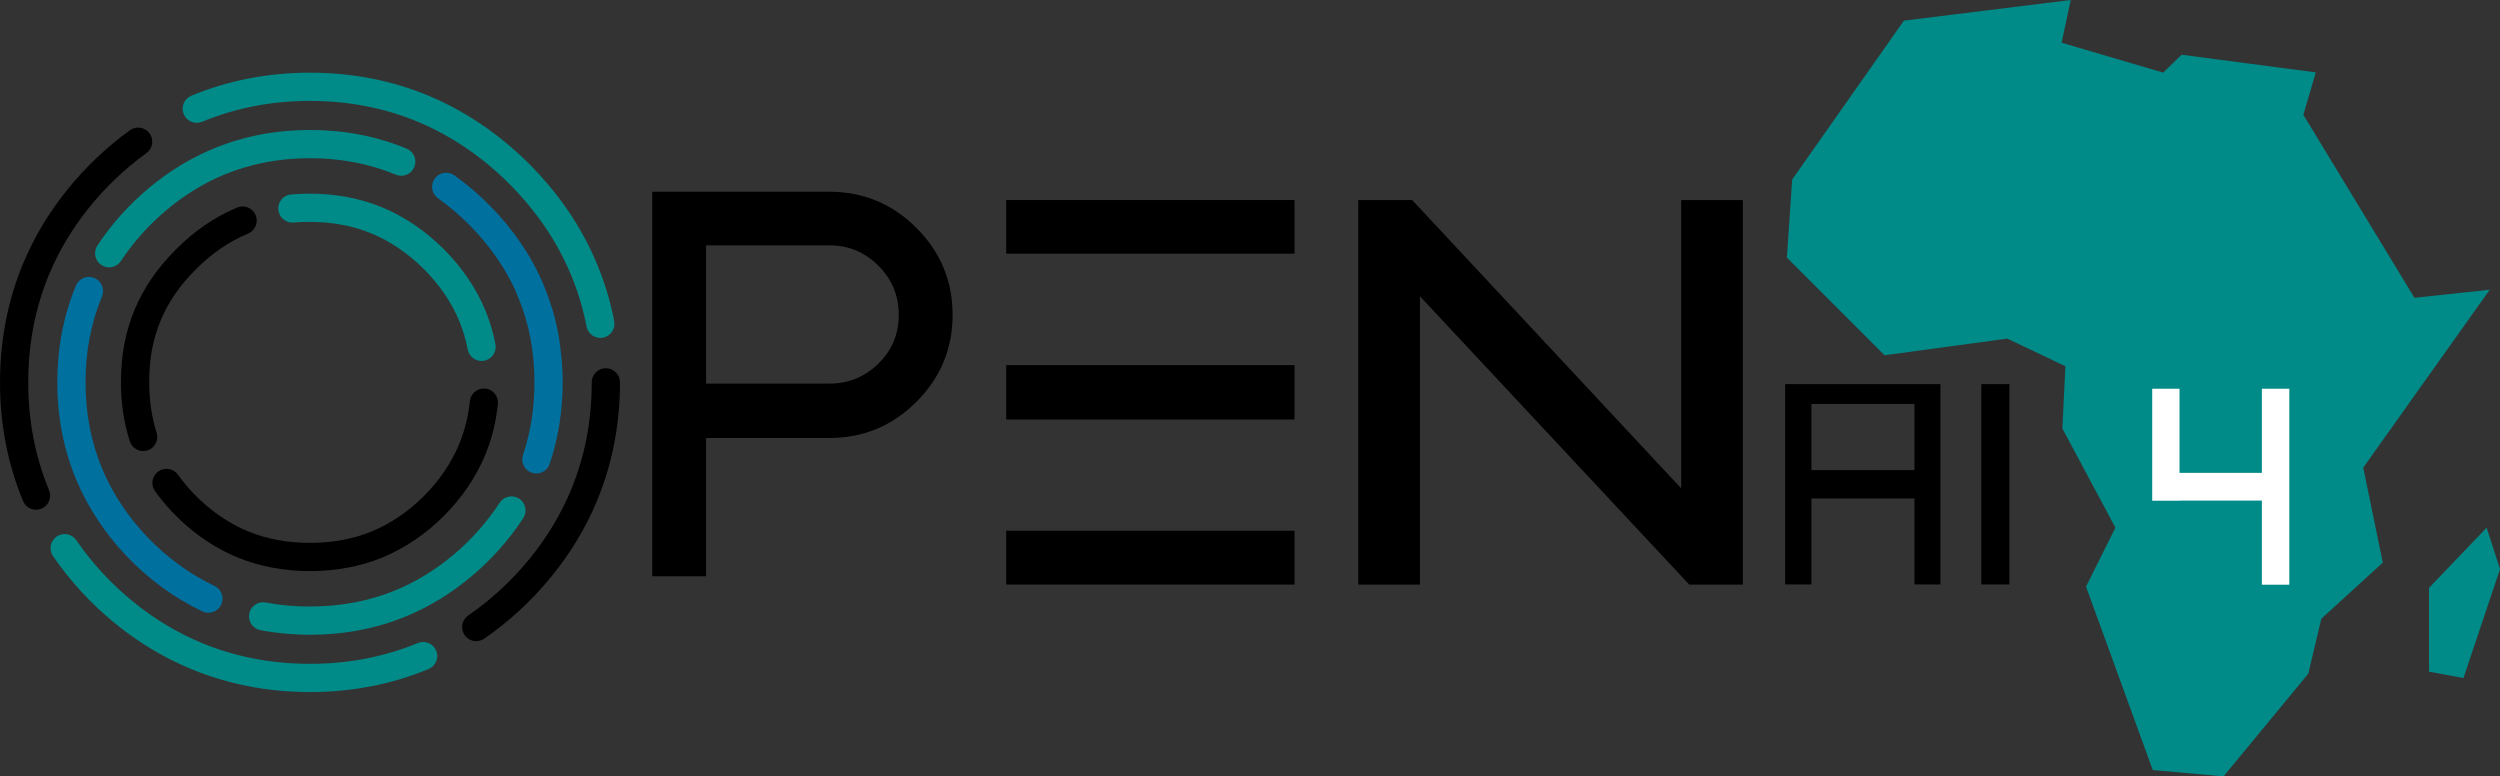
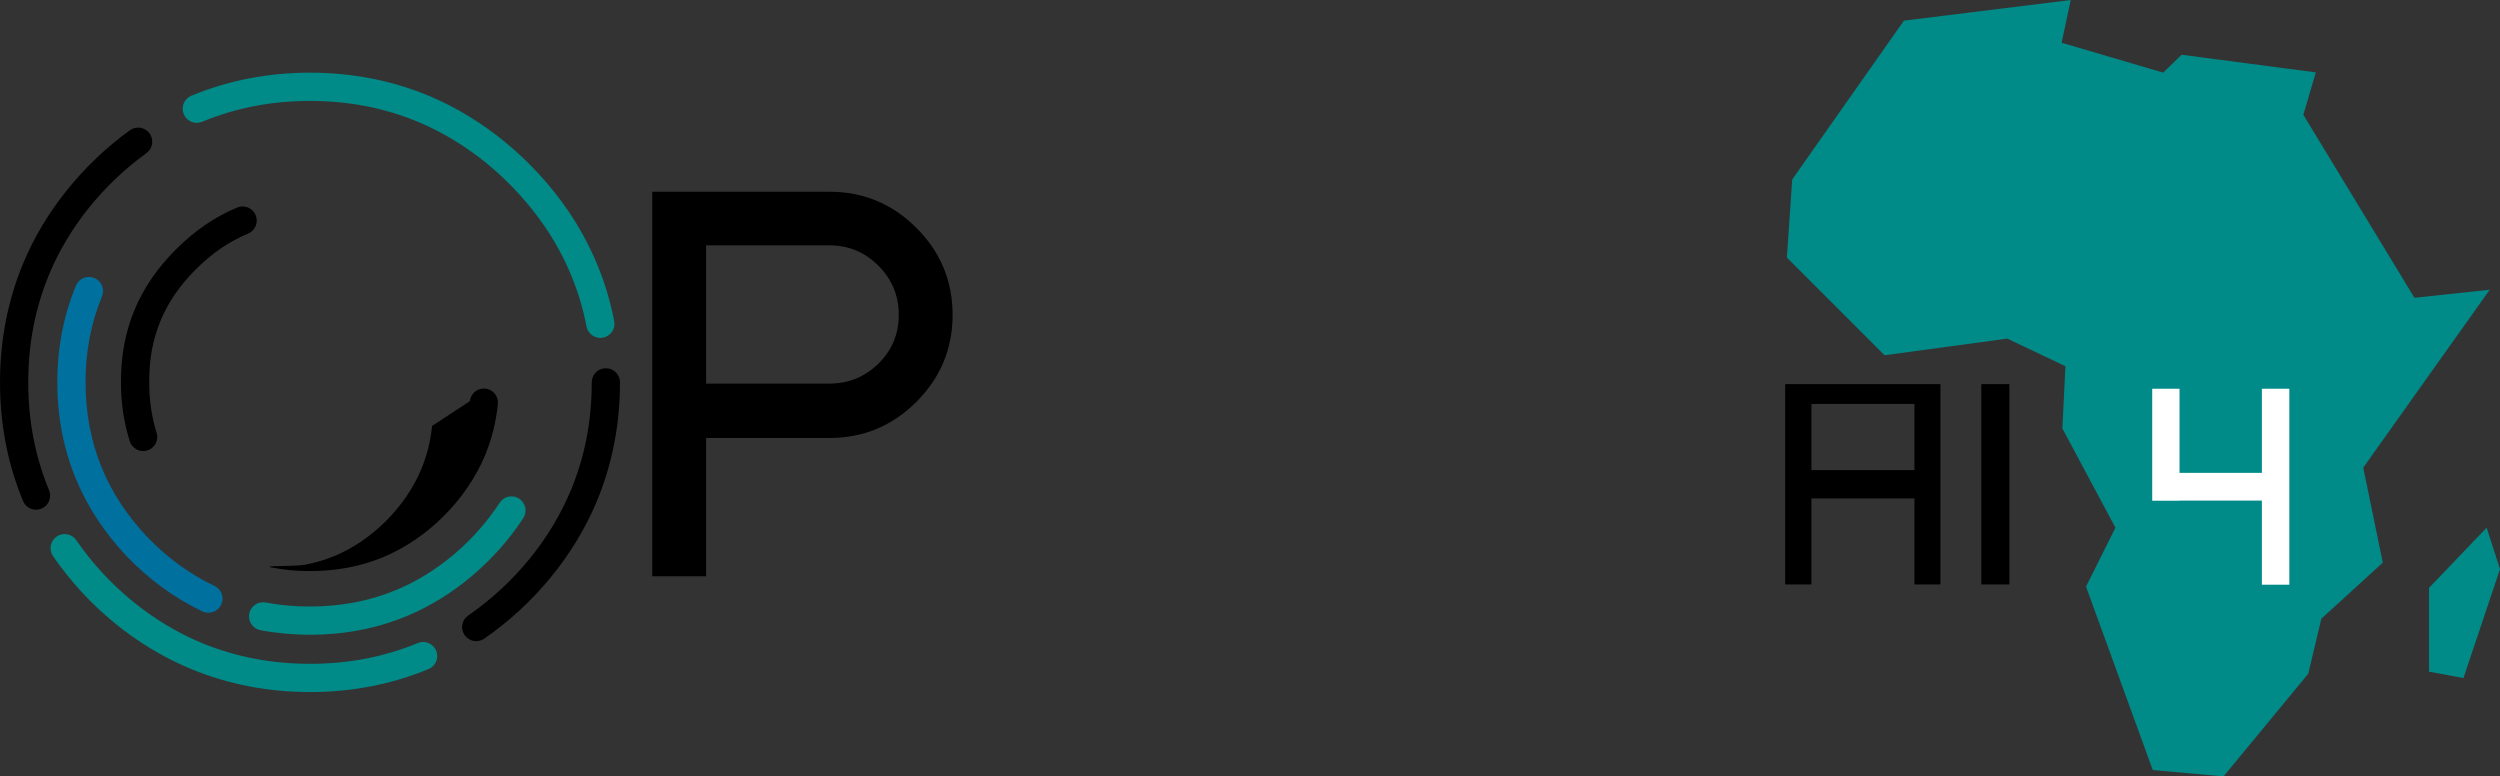
<svg xmlns="http://www.w3.org/2000/svg" id="Layer_1" data-name="Layer 1" viewBox="0 0 3340.2 1037.31">
  <rect x="0" y="0" width="3340.2" height="1037.31" fill="#333333" stroke="none" />
  <defs>
    <style>
      .cls-1 {
        fill: #00709f;
      }

      .cls-1, .cls-2, .cls-3 {
        fill-rule: evenodd;
      }

      .cls-4 {
        fill: #fff;
      }

      .cls-3 {
        fill: #008a88;
      }
    </style>
  </defs>
  <g>
    <path class="cls-3" d="M270.09,162.7c-9.6,3.99-20.63-.56-24.62-10.17-3.99-9.61.56-20.63,10.17-24.62,24.79-10.27,50.43-17.97,76.92-23.11,26.49-5.13,53.69-7.7,81.61-7.7s55.19,2.56,81.67,7.7c26.5,5.13,52.11,12.84,76.85,23.11,36.8,15.27,71.63,36.73,102.97,62.59,32.05,26.44,60.39,57.43,83.37,91.05,15.21,22.26,28.12,46.01,38.48,70.83,10.3,24.66,18.08,50.38,23.12,76.73,1.96,10.22-4.75,20.08-14.96,22.04-10.22,1.95-20.08-4.74-22.04-14.96-4.55-23.79-11.59-47.05-20.91-69.36-9.37-22.44-21.04-43.93-34.79-64.05-21.06-30.82-46.95-59.15-76.15-83.24-28.44-23.46-60.08-42.95-93.54-56.84-22.38-9.29-45.54-16.26-69.48-20.9-23.95-4.64-48.81-6.96-74.59-6.96s-50.59,2.32-74.54,6.96c-23.94,4.64-47.13,11.61-69.55,20.9Z" />
    <path class="cls-2" d="M65.55,655.08c3.95,9.61-.64,20.6-10.24,24.54-9.61,3.95-20.6-.64-24.54-10.24-10.27-24.82-17.96-50.44-23.07-76.85-5.13-26.49-7.69-53.72-7.69-81.65s2.57-55.22,7.69-81.71c5.13-26.5,12.82-52.12,23.07-76.86,14.44-34.85,34.35-67.92,58.41-97.93,24.35-30.39,52.93-57.61,84.35-80.33,8.43-6.11,20.21-4.22,26.31,4.2,6.11,8.42,4.23,20.21-4.2,26.31-28.79,20.82-54.92,45.69-77.12,73.4-21.8,27.21-39.85,57.19-52.95,88.8-9.27,22.37-16.23,45.53-20.86,69.49-4.63,23.95-6.95,48.83-6.95,74.64s2.32,50.63,6.96,74.58c4.65,24.05,11.61,47.26,20.86,69.62Z" />
    <path class="cls-3" d="M558.23,859.14c9.61-3.95,20.6.64,24.54,10.25,3.95,9.6-.64,20.6-10.25,24.54-24.82,10.26-50.41,17.94-76.78,23.03-26.47,5.12-53.66,7.68-81.57,7.68s-55.21-2.56-81.73-7.68c-26.42-5.1-52.06-12.77-76.93-23.03-36.78-15.17-71.39-36.16-102.42-61.53-31.38-25.66-59.3-55.96-82.27-89.42-5.86-8.59-3.65-20.3,4.94-26.16,8.59-5.86,20.31-3.65,26.17,4.94,20.84,30.35,46.31,57.96,75.05,81.46,28.37,23.2,59.75,42.28,92.84,55.93,22.39,9.23,45.62,16.18,69.71,20.82,23.97,4.63,48.86,6.94,74.66,6.94s50.56-2.31,74.49-6.94c24.03-4.65,47.21-11.59,69.56-20.82Z" />
    <path class="cls-2" d="M790.61,510.87c0-10.42,8.45-18.87,18.87-18.87s18.87,8.45,18.87,18.87c0,28-2.58,55.25-7.72,81.76-5.15,26.53-12.87,52.17-23.15,76.92-15.07,36.25-36.07,70.65-61.52,101.7-25.67,31.31-55.86,59.18-89.05,82.07-8.55,5.9-20.26,3.76-26.17-4.79-5.9-8.55-3.76-20.26,4.79-26.16,30.35-20.93,57.94-46.39,81.38-74.99,23.04-28.1,42.07-59.3,55.77-92.27,9.31-22.4,16.29-45.58,20.94-69.55,4.65-23.97,6.98-48.87,6.98-74.68Z" />
-     <path class="cls-3" d="M392.18,297.32c-10.38.85-19.49-6.87-20.34-17.25-.85-10.38,6.87-19.49,17.25-20.34,3.38-.28,7.64-.52,12.65-.71,5.22-.2,9.33-.3,12.44-.3,16.74,0,33.54,1.48,50.19,4.65,15.97,3.04,31.61,7.61,46.72,13.89,29.76,12.36,57.92,31.76,81.67,55.47,23.73,23.68,43.17,51.75,55.52,81.47,3.07,7.39,5.72,14.86,7.97,22.37,2.29,7.64,4.18,15.44,5.71,23.37,1.95,10.22-4.75,20.08-14.96,22.04-10.22,1.95-20.08-4.74-22.04-14.96-1.27-6.57-2.88-13.14-4.83-19.68-1.9-6.35-4.11-12.59-6.64-18.69-10.46-25.16-27-49.01-47.27-69.23-20.35-20.31-44.34-36.87-69.59-47.36-12.75-5.3-25.87-9.14-39.2-11.67-14.02-2.67-28.51-3.91-43.26-3.91-4.73,0-8.49.05-11.12.15-2.84.11-6.44.34-10.88.71Z" />
    <path class="cls-2" d="M209.25,578.21c3.13,9.89-2.34,20.45-12.24,23.59-9.89,3.13-20.45-2.35-23.59-12.24-4.06-12.73-6.98-25.5-8.87-38.23-2-13.46-2.94-26.97-2.94-40.46,0-8.23.3-16.61.99-25.11.67-8.33,1.77-16.82,3.38-25.43,1.53-8.15,3.43-16.09,5.73-23.78,2.3-7.71,5.01-15.33,8.15-22.83,3.02-7.23,6.51-14.47,10.46-21.69,3.89-7.12,8.12-14,12.66-20.59,9.17-13.33,20.31-26.5,32.45-38.59,12.21-12.16,25.48-23.27,38.83-32.41,6.84-4.68,13.71-8.87,20.57-12.6,7.15-3.88,14.51-7.4,22.04-10.56,9.61-4.03,20.66.49,24.69,10.1,4.03,9.61-.49,20.66-10.1,24.69-6.35,2.67-12.58,5.65-18.65,8.94-6.14,3.33-11.93,6.85-17.33,10.54-11.52,7.87-22.97,17.47-33.52,27.98-10.55,10.5-20.17,21.87-28.03,33.28-3.86,5.6-7.39,11.34-10.59,17.2-3.12,5.71-6.02,11.77-8.69,18.15-2.6,6.23-4.88,12.62-6.82,19.15-1.99,6.68-3.6,13.34-4.84,19.95-1.29,6.87-2.19,14.06-2.79,21.45-.59,7.23-.84,14.65-.84,22.16,0,11.87.8,23.58,2.5,35,1.66,11.17,4.1,21.99,7.4,32.34Z" />
-     <path class="cls-2" d="M627.77,535.98c1.06-10.34,10.3-17.86,20.64-16.8,10.34,1.06,17.86,10.3,16.8,20.64-1.23,11.82-3.23,23.51-6.08,34.97-2.79,11.25-6.38,22.28-10.83,33.01-12.4,29.91-31.71,57.99-55.38,81.65-23.57,23.56-51.62,42.82-81.6,55.2-15.18,6.27-30.79,10.79-46.64,13.77-16.79,3.15-33.69,4.61-50.51,4.61s-33.7-1.45-50.49-4.61c-15.84-2.97-31.44-7.49-46.61-13.75-21.46-8.86-41.9-21.21-60.38-36.11-18.81-15.16-35.65-32.93-49.57-52.34-6.07-8.47-4.12-20.25,4.35-26.31,8.47-6.06,20.25-4.12,26.31,4.35,12.04,16.79,26.48,32.07,42.49,44.97,15.8,12.74,33.1,23.23,51.09,30.66,12.66,5.23,25.8,9.02,39.24,11.54,14.09,2.64,28.69,3.87,43.56,3.87s29.48-1.22,43.58-3.87c13.45-2.52,26.59-6.32,39.27-11.56,25.3-10.45,49.14-26.88,69.37-47.1,20.17-20.16,36.6-44.03,47.13-69.42,3.75-9.05,6.75-18.25,9.07-27.56,2.44-9.82,4.15-19.78,5.19-29.81Z" />
-     <path class="cls-1" d="M734.43,619.78c-3.29,9.85-13.96,15.16-23.81,11.87-9.85-3.3-15.16-13.96-11.87-23.81,5.19-15.38,8.99-31.04,11.51-46.93,2.56-16.15,3.79-32.86,3.79-50.04,0-10.71-.45-20.91-1.35-30.56-.91-9.69-2.32-19.61-4.26-29.74-1.73-9.07-4-18.2-6.78-27.36-.15-.5-.28-1-.39-1.51-2.54-8.18-5.64-16.62-9.28-25.28l-4.03-9.6c-.11-.26-.21-.52-.31-.79-3.07-6.59-6.47-13.16-10.18-19.68-3.89-6.85-8.15-13.65-12.75-20.38-10.59-15.5-22.76-30.29-36.16-43.95-13.33-13.58-27.88-26.09-43.34-37.11-8.47-6.02-10.45-17.77-4.42-26.24,6.02-8.47,17.77-10.45,26.24-4.42,17.28,12.32,33.52,26.27,48.35,41.39,15.04,15.34,28.64,31.86,40.43,49.11,5.05,7.38,9.84,15.06,14.37,23.04,4.1,7.22,7.96,14.7,11.56,22.44.36.64.7,1.31.99,2.01l4.03,9.6c3.81,9.08,7.29,18.71,10.43,28.88.21.52.4,1.05.56,1.6,3.05,10.07,5.61,20.47,7.67,31.19,2.06,10.79,3.63,21.95,4.7,33.42,1.1,11.77,1.64,23.1,1.64,33.95,0,18.61-1.42,37.28-4.38,55.94-2.85,17.97-7.14,35.65-12.99,52.97Z" />
+     <path class="cls-2" d="M627.77,535.98c1.06-10.34,10.3-17.86,20.64-16.8,10.34,1.06,17.86,10.3,16.8,20.64-1.23,11.82-3.23,23.51-6.08,34.97-2.79,11.25-6.38,22.28-10.83,33.01-12.4,29.91-31.71,57.99-55.38,81.65-23.57,23.56-51.62,42.82-81.6,55.2-15.18,6.27-30.79,10.79-46.64,13.77-16.79,3.15-33.69,4.61-50.51,4.61s-33.7-1.45-50.49-4.61s29.48-1.22,43.58-3.87c13.45-2.52,26.59-6.32,39.27-11.56,25.3-10.45,49.14-26.88,69.37-47.1,20.17-20.16,36.6-44.03,47.13-69.42,3.75-9.05,6.75-18.25,9.07-27.56,2.44-9.82,4.15-19.78,5.19-29.81Z" />
    <path class="cls-3" d="M348.02,841.98c-10.22-1.91-16.95-11.75-15.04-21.96,1.91-10.22,11.75-16.95,21.96-15.04,9.77,1.85,19.46,3.21,29.06,4.09,9.45.87,19.52,1.29,30.17,1.29,20.33,0,40.23-1.77,59.59-5.49,18.88-3.62,37.32-9.06,55.22-16.46,27.42-11.33,53.53-27.52,76.95-47.22,23.77-19.99,44.8-43.61,61.65-69.44,5.66-8.71,17.31-11.19,26.02-5.53,8.71,5.66,11.19,17.31,5.53,26.02-18.83,28.85-42.37,55.28-69.03,77.7-26.4,22.21-55.86,40.47-86.83,53.27-20.43,8.44-41.27,14.61-62.45,18.67-21.97,4.22-44.22,6.23-66.67,6.23-10.76,0-21.94-.52-33.56-1.58-11.14-1.02-22.01-2.52-32.6-4.53Z" />
    <path class="cls-1" d="M101.48,381.61c3.99-9.61,15.01-14.16,24.62-10.17,9.61,3.99,14.16,15.01,10.17,24.62-7.44,17.94-12.87,36.35-16.48,55.12-3.73,19.4-5.5,39.33-5.5,59.69s1.78,40.27,5.5,59.66c3.63,18.89,9.08,37.36,16.5,55.28,13.83,33.43,34.82,64.81,60.64,91.81,25.86,27.05,56.51,49.57,89.6,65.21,9.4,4.44,13.43,15.66,8.99,25.06-4.44,9.4-15.66,13.43-25.06,8.99-37.28-17.63-71.76-42.95-100.81-73.32-28.89-30.21-52.48-65.57-68.15-103.46-8.46-20.44-14.63-41.31-18.71-62.5-4.23-21.99-6.24-44.27-6.24-66.73s2.01-44.77,6.24-66.77c4.09-21.27,10.25-42.13,18.69-62.49Z" />
-     <path class="cls-3" d="M543.35,198.61c9.61,3.99,14.16,15.01,10.17,24.62-3.99,9.61-15.01,14.16-24.62,10.17-17.94-7.45-36.33-12.89-55.09-16.51-19.38-3.73-39.3-5.51-59.64-5.51s-40.24,1.78-59.6,5.51c-18.88,3.64-37.33,9.09-55.25,16.52-27.08,11.22-53,27.26-76.39,46.82-23.66,19.78-44.6,43.08-61.41,68.54-5.74,8.67-17.42,11.05-26.09,5.31-8.67-5.74-11.05-17.42-5.31-26.09,18.84-28.53,42.24-54.58,68.64-76.65,26.17-21.88,55.43-39.94,86.27-52.71,20.43-8.46,41.28-14.65,62.48-18.73,21.96-4.23,44.22-6.25,66.68-6.25s44.74,2.01,66.72,6.24c21.26,4.1,42.11,10.27,62.46,18.72Z" />
  </g>
  <polygon class="cls-3" points="2387.42 344.17 2517.9 474.66 2681.8 452.4 2759.56 489.33 2755.49 572.49 2826.37 705.04 2787.09 783.79 2876.27 1028.85 2970.83 1037.31 3084.03 900.11 3101.53 826.61 3183.59 751.73 3157.49 624.79 3326.48 387.11 3225.88 397.86 3077.44 153.35 3094.1 96.72 2914.78 73.15 2890.15 97.03 2754.49 57.07 2766.65 0 2543.76 27.58 2394.51 239.83 2387.42 344.17" />
  <polygon class="cls-3" points="3322.33 705.04 3340.2 760.36 3291.39 905.91 3245.35 897.43 3245.35 785.46 3322.33 705.04" />
  <g>
    <path d="M871.43,256.18h236.65c45.34,0,84.13,16.11,116.35,48.33,32.22,32.22,48.33,70.95,48.33,116.17s-16.11,83.95-48.33,116.18-71.01,48.33-116.35,48.33h-164.69v184.73h-71.96V256.18ZM943.4,327.79v184.73h164.69c25.54,0,47.38-8.89,65.52-26.67,18.14-17.78,27.21-39.5,27.21-65.16s-9.07-47.55-27.21-65.7c-18.14-18.14-39.98-27.21-65.52-27.21h-164.69Z" />
-     <path d="M1729.59,267.28v71.6h-385.22v-71.6h385.22ZM1729.59,487.82v72.68h-385.22v-72.68h385.22ZM1729.59,709.07v71.96h-385.22v-71.96h385.22Z" />
-     <path d="M2246.2,652.51v-385.22h82.34v513.75h-71.6l-359.8-385.22v385.22h-82.34V267.28h71.96l359.45,385.22Z" />
  </g>
  <g>
    <path d="M2420.21,780.87h-35.07v-267.66h207.42v267.66h-34.69v-114.9h-137.66v114.9ZM2557.86,628.11v-88.41h-137.66v88.41h137.66Z" />
    <path d="M2647.21,513.21h37.49v267.66h-37.49v-267.66Z" />
  </g>
  <path class="cls-4" d="M2875.53,669v-149.62h36.49v149.62h-36.49ZM3057.99,668.82h-182.46v-37.04h182.46v37.04ZM3058.72,781.21h-36.67v-261.83h36.67v261.83Z" />
</svg>